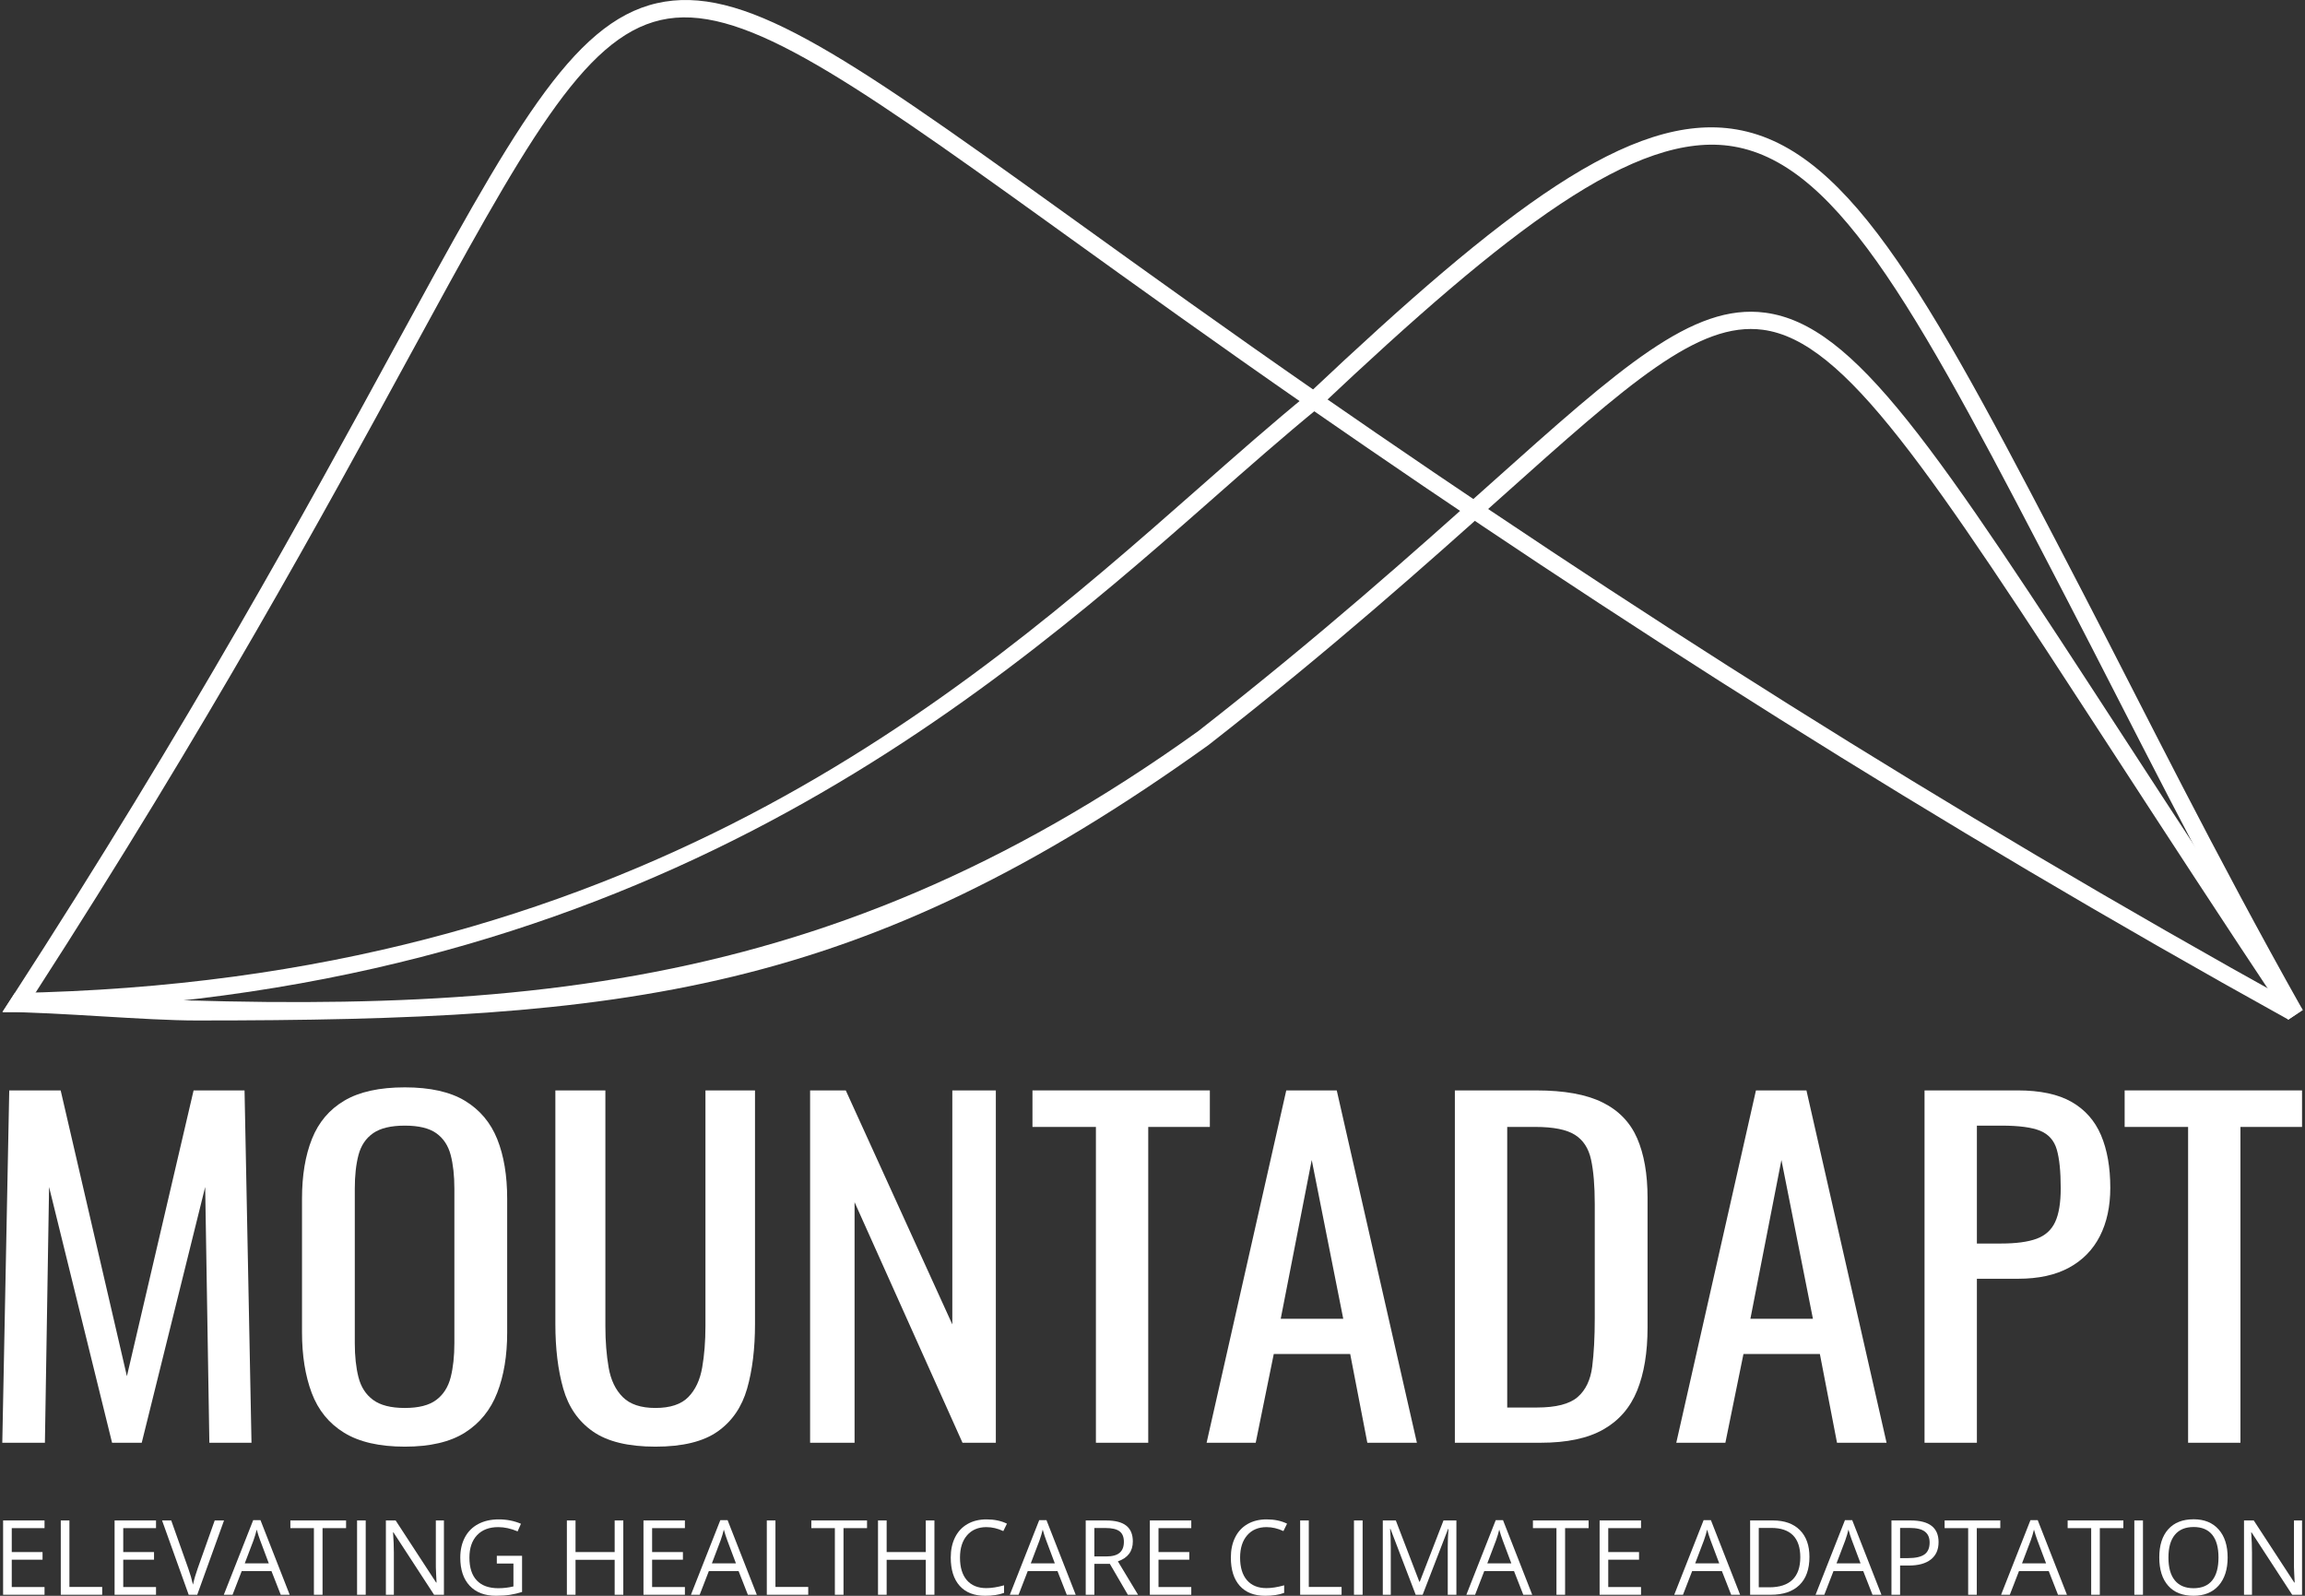
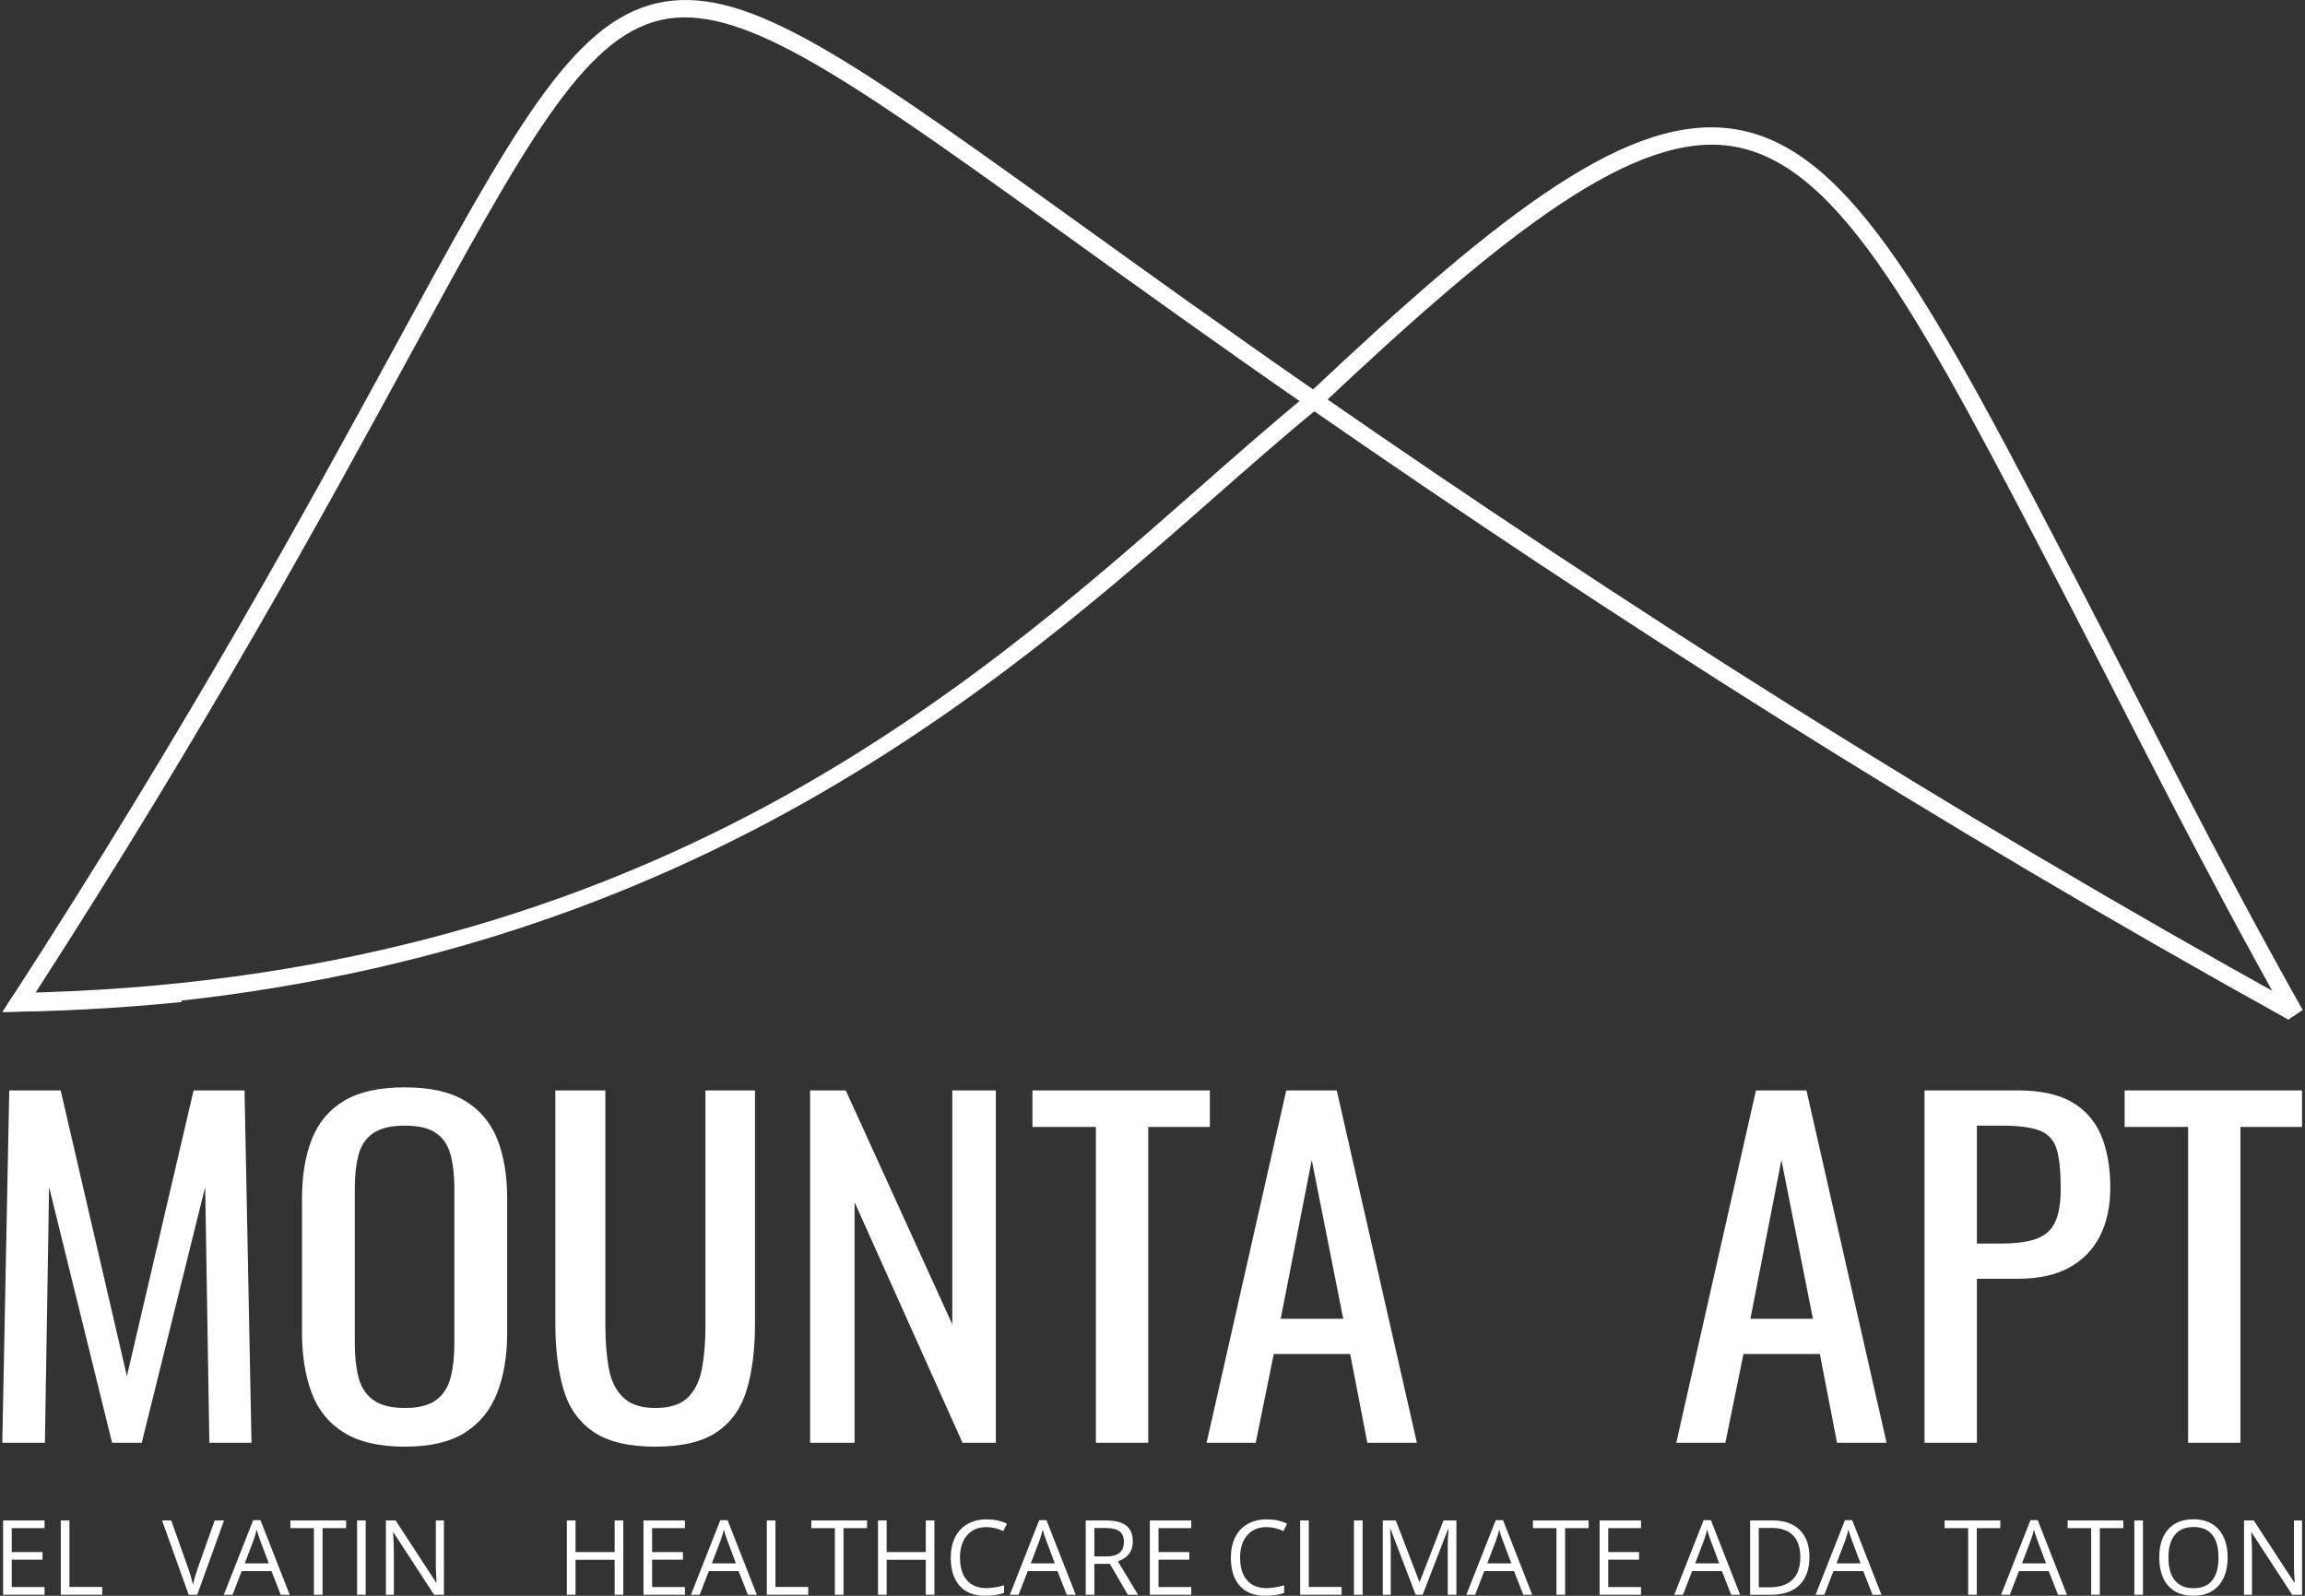
<svg xmlns="http://www.w3.org/2000/svg" width="182" height="126" viewBox="0 0 182 126" fill="none">
  <rect x="0" y="0" width="182" height="126" fill="#333333" stroke="none" />
  <path d="M180.684 80.504C152.599 64.944 127.463 48.905 103.351 32.182C95.956 27.053 89.71 22.559 84.199 18.593L82.614 17.452C66.352 5.754 58.264 0.193 52.171 1.581C46.033 2.98 41.434 11.419 32.271 28.232C25.616 40.439 16.544 57.082 2.738 78.487C4.061 78.453 5.368 78.402 6.658 78.337C6.669 78.337 6.678 78.336 6.69 78.336L6.691 78.334C9.21 78.205 11.738 78.012 14.204 77.76L14.342 79.116C11.854 79.371 9.303 79.565 6.76 79.696C5.03 79.786 3.271 79.846 1.48 79.879L0.199 79.903L0.895 78.826C15.067 56.944 24.318 39.972 31.073 27.578C40.433 10.406 45.132 1.788 51.869 0.252C58.549 -1.268 66.364 4.085 83.411 16.347L84.996 17.486C90.502 21.449 96.743 25.94 104.128 31.063C128.202 47.76 153.3 63.774 181.345 79.311L180.684 80.504Z" fill="white" />
-   <path d="M15.508 80.575C11.465 80.575 4.724 79.931 0.199 79.901L1.53 78.4C37.84 80.417 64.188 79.562 94.612 57.728C104.38 50.098 111.761 43.496 117.69 38.191C127.975 28.992 133.63 23.93 139.374 24.688C146.509 25.636 152.768 35.262 167.889 58.518C171.908 64.697 176.461 71.7 181.818 79.748L180.684 80.504C175.323 72.45 170.767 65.443 166.747 59.261C152.301 37.044 145.708 26.906 139.195 26.039C134.081 25.354 128.583 30.277 118.599 39.208C112.654 44.526 105.255 51.144 95.43 58.819C67.899 78.577 49.467 80.575 15.508 80.575Z" fill="white" />
  <path d="M0.181 113.917L0.73 86.096H4.79L10.02 108.661L15.286 86.096H19.309L19.858 113.917H16.531L16.201 93.721L11.191 113.917H8.849L3.875 93.721L3.546 113.917H0.181Z" fill="white" />
  <path d="M31.964 111.17C33.061 111.17 33.891 110.957 34.45 110.533C35.011 110.11 35.39 109.516 35.585 108.748C35.78 107.98 35.877 107.082 35.877 106.051V93.858C35.877 92.827 35.78 91.941 35.585 91.195C35.39 90.453 35.011 89.879 34.45 89.478C33.891 89.078 33.061 88.877 31.964 88.877C30.867 88.877 30.031 89.078 29.458 89.478C28.885 89.879 28.502 90.453 28.306 91.195C28.11 91.941 28.014 92.827 28.014 93.858V106.051C28.014 107.082 28.11 107.98 28.306 108.748C28.502 109.516 28.885 110.11 29.458 110.533C30.031 110.957 30.867 111.17 31.964 111.17ZM31.964 114.225C29.965 114.225 28.366 113.86 27.173 113.127C25.978 112.394 25.125 111.346 24.612 109.984C24.101 108.621 23.846 107.025 23.846 105.193V94.648C23.846 92.816 24.106 91.242 24.631 89.926C25.155 88.61 26.008 87.602 27.192 86.903C28.373 86.205 29.965 85.855 31.964 85.855C33.962 85.855 35.547 86.21 36.719 86.92C37.889 87.631 38.737 88.637 39.261 89.942C39.784 91.248 40.046 92.816 40.046 94.648V105.226C40.046 107.036 39.784 108.617 39.261 109.966C38.737 111.319 37.889 112.366 36.719 113.11C35.547 113.855 33.962 114.225 31.964 114.225Z" fill="white" />
  <path d="M51.751 114.225C49.605 114.225 47.959 113.826 46.812 113.023C45.667 112.223 44.886 111.094 44.473 109.64C44.058 108.187 43.851 106.486 43.851 104.54V86.096H47.8V104.712C47.8 105.902 47.886 106.989 48.057 107.975C48.227 108.959 48.598 109.738 49.172 110.31C49.744 110.883 50.604 111.17 51.751 111.17C52.921 111.17 53.785 110.883 54.347 110.31C54.908 109.738 55.273 108.959 55.444 107.975C55.615 106.989 55.701 105.902 55.701 104.712V86.096H59.614V104.54C59.614 106.486 59.406 108.187 58.992 109.64C58.576 111.094 57.803 112.223 56.67 113.023C55.535 113.826 53.895 114.225 51.751 114.225Z" fill="white" />
  <path d="M63.965 113.917V86.096H66.781L75.194 104.573V86.096H78.63V113.917H75.998L67.476 94.922V113.917H63.965Z" fill="white" />
  <path d="M86.532 113.917V88.981H81.522V86.096H95.528V88.981H90.664V113.917H86.532Z" fill="white" />
  <path d="M101.124 104.128H106.061L103.573 91.591L101.124 104.128ZM95.272 113.917L101.562 86.096H105.548L111.876 113.917H107.963L106.61 106.911H100.575L99.149 113.917H95.272Z" fill="white" />
-   <path d="M119.008 111.135H121.348C122.86 111.135 123.932 110.859 124.567 110.31C125.201 109.761 125.585 108.958 125.719 107.907C125.852 106.854 125.92 105.583 125.92 104.093V95.061C125.92 93.617 125.822 92.451 125.626 91.557C125.432 90.664 125.006 90.011 124.347 89.599C123.69 89.187 122.652 88.98 121.238 88.98H119.008V111.135ZM114.874 113.917V86.097H121.312C123.507 86.097 125.243 86.409 126.524 87.041C127.803 87.671 128.718 88.615 129.267 89.873C129.815 91.134 130.089 92.701 130.089 94.58V104.814C130.089 106.785 129.815 108.444 129.267 109.795C128.718 111.147 127.828 112.171 126.595 112.87C125.365 113.569 123.713 113.917 121.64 113.917H114.874Z" fill="white" />
  <path d="M138.209 104.128H143.146L140.659 91.591L138.209 104.128ZM132.357 113.917L138.648 86.096H142.634L148.961 113.917H145.048L143.695 106.911H137.661L136.234 113.917H132.357Z" fill="white" />
  <path d="M156.093 98.186H157.995C159.189 98.186 160.129 98.061 160.811 97.807C161.493 97.556 161.981 97.115 162.273 96.485C162.567 95.856 162.712 94.969 162.712 93.824C162.712 92.497 162.608 91.477 162.401 90.767C162.195 90.057 161.762 89.565 161.103 89.289C160.444 89.015 159.42 88.877 158.031 88.877H156.093V98.186ZM151.959 113.917V86.096H159.311C161.091 86.096 162.512 86.399 163.572 87.005C164.633 87.613 165.406 88.489 165.894 89.632C166.381 90.779 166.626 92.163 166.626 93.788C166.626 95.255 166.352 96.527 165.803 97.602C165.255 98.678 164.443 99.508 163.37 100.091C162.298 100.675 160.956 100.968 159.347 100.968H156.093V113.917H151.959Z" fill="white" />
  <path d="M172.77 113.917V88.981H167.76V86.096H181.766V88.981H176.902V113.917H172.77Z" fill="white" />
  <path d="M180.684 80.504C173.673 68.051 168.141 56.837 163.281 47.481C151.739 25.25 145.381 13.006 136.872 11.564C129.171 10.259 119.059 18.111 104.208 32.118C101.388 34.42 98.491 36.971 95.424 39.672C76.594 56.258 49.524 78.996 0.199 79.903L1.167 78.407C49.992 77.511 75.853 55.096 94.524 38.649C97.601 35.939 100.506 33.38 103.31 31.095C118.8 16.482 128.794 8.81 137.1 10.22C146.277 11.775 152.746 24.235 164.491 46.852C169.345 56.2 174.82 67.315 181.819 79.748L180.684 80.504Z" fill="white" />
  <path d="M3.516 125.919H0.245V120.052H3.516V120.658H0.928V122.548H3.359V123.15H0.928V125.309H3.516V125.919Z" fill="white" />
  <path d="M4.799 125.919V120.052H5.481V125.302H8.069V125.919H4.799Z" fill="white" />
-   <path d="M12.319 125.919H9.048V120.052H12.319V120.658H9.731V122.548H12.162V123.15H9.731V125.309H12.319V125.919Z" fill="white" />
  <path d="M16.954 120.052H17.689L15.573 125.92H14.899L12.797 120.052H13.52L14.867 123.848C15.023 124.285 15.146 124.708 15.237 125.12C15.333 124.687 15.459 124.255 15.614 123.825L16.954 120.052Z" fill="white" />
  <path d="M21.224 123.439L20.542 121.621C20.453 121.391 20.363 121.108 20.269 120.775C20.21 121.031 20.125 121.314 20.017 121.621L19.326 123.439H21.224ZM22.167 125.919L21.436 124.052H19.085L18.363 125.919H17.672L19.992 120.028H20.567L22.874 125.919H22.167Z" fill="white" />
  <path d="M25.468 125.919H24.786V120.658H22.928V120.052H27.326V120.658H25.468V125.919Z" fill="white" />
  <path d="M28.194 120.052H28.876V125.919H28.194V120.052Z" fill="white" />
  <path d="M35.052 125.919H34.273L31.067 120.995H31.034C31.078 121.574 31.099 122.103 31.099 122.584V125.919H30.469V120.052H31.239L34.438 124.956H34.47C34.464 124.884 34.452 124.651 34.434 124.26C34.415 123.869 34.408 123.587 34.413 123.419V120.052H35.052V125.919Z" fill="white" />
-   <path d="M39.228 122.845H41.222V125.698C40.912 125.797 40.597 125.872 40.276 125.923C39.954 125.974 39.582 125.999 39.16 125.999C38.271 125.999 37.58 125.735 37.085 125.206C36.59 124.678 36.343 123.938 36.343 122.986C36.343 122.375 36.466 121.842 36.71 121.383C36.955 120.924 37.307 120.574 37.767 120.331C38.227 120.088 38.766 119.967 39.385 119.967C40.011 119.967 40.594 120.083 41.134 120.313L40.87 120.915C40.34 120.689 39.83 120.578 39.341 120.578C38.626 120.578 38.069 120.79 37.666 121.216C37.265 121.642 37.065 122.232 37.065 122.986C37.065 123.777 37.258 124.378 37.646 124.787C38.032 125.196 38.599 125.402 39.348 125.402C39.755 125.402 40.153 125.355 40.54 125.261V123.456H39.228V122.845Z" fill="white" />
  <path d="M49.215 125.919H48.533V123.159H45.443V125.919H44.76V120.052H45.443V122.548H48.533V120.052H49.215V125.919Z" fill="white" />
  <path d="M54.079 125.919H50.808V120.052H54.079V120.658H51.49V122.548H53.922V123.15H51.49V125.309H54.079V125.919Z" fill="white" />
  <path d="M58.108 123.439L57.426 121.621C57.337 121.391 57.246 121.108 57.153 120.775C57.093 121.031 57.009 121.314 56.9 121.621L56.21 123.439H58.108ZM59.051 125.919L58.32 124.052H55.969L55.246 125.919H54.556L56.876 120.028H57.45L59.758 125.919H59.051Z" fill="white" />
  <path d="M60.546 125.919V120.052H61.229V125.302H63.817V125.919H60.546Z" fill="white" />
  <path d="M66.602 125.919H65.92V120.658H64.062V120.052H68.46V120.658H66.602V125.919Z" fill="white" />
  <path d="M73.781 125.919H73.099V123.159H70.009V125.919H69.327V120.052H70.009V122.548H73.099V120.052H73.781V125.919Z" fill="white" />
  <path d="M77.887 120.578C77.242 120.578 76.732 120.793 76.36 121.221C75.986 121.651 75.8 122.239 75.8 122.986C75.8 123.753 75.979 124.346 76.339 124.765C76.699 125.184 77.213 125.394 77.879 125.394C78.288 125.394 78.755 125.32 79.279 125.173V125.771C78.872 125.923 78.371 126 77.774 126C76.911 126 76.243 125.737 75.774 125.213C75.304 124.688 75.07 123.944 75.07 122.977C75.07 122.372 75.183 121.843 75.409 121.388C75.635 120.933 75.96 120.583 76.387 120.337C76.814 120.091 77.318 119.967 77.895 119.967C78.51 119.967 79.047 120.08 79.508 120.305L79.22 120.891C78.774 120.683 78.331 120.578 77.887 120.578Z" fill="white" />
  <path d="M83.287 123.439L82.605 121.621C82.516 121.391 82.425 121.108 82.332 120.775C82.272 121.031 82.188 121.314 82.08 121.621L81.389 123.439H83.287ZM84.23 125.919L83.499 124.052H81.148L80.426 125.919H79.735L82.055 120.028H82.628L84.937 125.919H84.23Z" fill="white" />
  <path d="M86.409 122.893H87.344C87.826 122.893 88.179 122.798 88.403 122.607C88.628 122.415 88.741 122.128 88.741 121.745C88.741 121.358 88.627 121.078 88.398 120.907C88.169 120.736 87.801 120.649 87.295 120.649H86.409V122.893ZM86.409 123.479V125.919H85.727V120.053H87.337C88.056 120.053 88.588 120.19 88.931 120.465C89.276 120.74 89.447 121.155 89.447 121.709C89.447 122.485 89.054 123.009 88.267 123.282L89.86 125.919H89.054L87.633 123.479H86.409Z" fill="white" />
  <path d="M94.062 125.919H90.791V120.052H94.062V120.658H91.474V122.548H93.905V123.15H91.474V125.309H94.062V125.919Z" fill="white" />
  <path d="M100.004 120.578C99.359 120.578 98.849 120.793 98.477 121.221C98.103 121.651 97.917 122.239 97.917 122.986C97.917 123.753 98.096 124.346 98.456 124.765C98.816 125.184 99.33 125.394 99.996 125.394C100.405 125.394 100.872 125.32 101.396 125.173V125.771C100.989 125.923 100.488 126 99.891 126C99.028 126 98.36 125.737 97.891 125.213C97.421 124.688 97.187 123.944 97.187 122.977C97.187 122.372 97.3 121.843 97.526 121.388C97.752 120.933 98.077 120.583 98.504 120.337C98.932 120.091 99.435 119.967 100.012 119.967C100.627 119.967 101.165 120.08 101.625 120.305L101.337 120.891C100.892 120.683 100.448 120.578 100.004 120.578Z" fill="white" />
  <path d="M102.659 125.919V120.052H103.341V125.302H105.93V125.919H102.659Z" fill="white" />
  <path d="M106.908 120.052H107.591V125.919H106.908V120.052Z" fill="white" />
  <path d="M111.781 125.919L109.791 120.719H109.759C109.796 121.131 109.814 121.621 109.814 122.187V125.919H109.184V120.052H110.212L112.07 124.893H112.102L113.977 120.052H114.995V125.919H114.313V122.139C114.313 121.706 114.332 121.235 114.369 120.726H114.338L112.331 125.919H111.781Z" fill="white" />
  <path d="M119.333 123.439L118.651 121.621C118.563 121.391 118.472 121.108 118.378 120.775C118.319 121.031 118.235 121.314 118.126 121.621L117.436 123.439H119.333ZM120.276 125.919L119.546 124.052H117.194L116.472 125.919H115.782L118.101 120.028H118.676L120.983 125.919H120.276Z" fill="white" />
  <path d="M123.578 125.919H122.896V120.658H121.038V120.052H125.436V120.658H123.578V125.919Z" fill="white" />
  <path d="M129.573 125.919H126.303V120.052H129.573V120.658H126.985V122.548H129.416V123.15H126.985V125.309H129.573V125.919Z" fill="white" />
  <path d="M135.748 123.439L135.066 121.621C134.978 121.391 134.887 121.108 134.793 120.775C134.734 121.031 134.65 121.314 134.541 121.621L133.85 123.439H135.748ZM136.691 125.919L135.96 124.052H133.609L132.887 125.919H132.196L134.516 120.028H135.091L137.398 125.919H136.691Z" fill="white" />
  <path d="M142.149 122.954C142.149 122.189 141.956 121.612 141.573 121.224C141.188 120.837 140.619 120.642 139.861 120.642H138.87V125.33H139.701C140.514 125.33 141.126 125.13 141.535 124.729C141.945 124.329 142.149 123.738 142.149 122.954ZM142.871 122.93C142.871 123.898 142.608 124.638 142.081 125.151C141.556 125.663 140.801 125.92 139.813 125.92H138.188V120.052H139.986C140.899 120.052 141.607 120.304 142.113 120.81C142.619 121.316 142.871 122.023 142.871 122.93Z" fill="white" />
  <path d="M146.907 123.439L146.225 121.621C146.136 121.391 146.045 121.108 145.952 120.775C145.892 121.031 145.808 121.314 145.7 121.621L145.009 123.439H146.907ZM147.85 125.919L147.119 124.052H144.768L144.046 125.919H143.355L145.675 120.028H146.249L148.557 125.919H147.85Z" fill="white" />
-   <path d="M150.029 123.026H150.643C151.248 123.026 151.686 122.928 151.956 122.732C152.226 122.538 152.361 122.225 152.361 121.793C152.361 121.406 152.233 121.117 151.979 120.927C151.726 120.736 151.329 120.643 150.791 120.643H150.029V123.026ZM153.067 121.762C153.067 122.356 152.866 122.812 152.459 123.132C152.054 123.452 151.474 123.611 150.72 123.611H150.029V125.919H149.347V120.053H150.869C152.334 120.053 153.067 120.622 153.067 121.762Z" fill="white" />
  <path d="M156.085 125.919H155.403V120.658H153.545V120.052H157.941V120.658H156.085V125.919Z" fill="white" />
  <path d="M161.555 123.439L160.872 121.621C160.784 121.391 160.693 121.108 160.599 120.775C160.54 121.031 160.456 121.314 160.347 121.621L159.657 123.439H161.555ZM162.497 125.919L161.767 124.052H159.416L158.693 125.919H158.003L160.322 120.028H160.896L163.204 125.919H162.497Z" fill="white" />
  <path d="M165.799 125.919H165.117V120.658H163.259V120.052H167.657V120.658H165.799V125.919Z" fill="white" />
  <path d="M168.524 120.052H169.206V125.919H168.524V120.052Z" fill="white" />
  <path d="M171.217 122.978C171.217 123.772 171.385 124.375 171.724 124.786C172.061 125.197 172.555 125.402 173.199 125.402C173.849 125.402 174.34 125.197 174.672 124.788C175.004 124.378 175.17 123.774 175.17 122.978C175.17 122.188 175.004 121.59 174.675 121.182C174.343 120.774 173.855 120.57 173.207 120.57C172.556 120.57 172.061 120.775 171.724 121.186C171.385 121.597 171.217 122.194 171.217 122.978ZM175.892 122.978C175.892 123.916 175.653 124.655 175.181 125.193C174.704 125.73 174.045 125.999 173.199 125.999C172.334 125.999 171.667 125.736 171.199 125.207C170.729 124.679 170.494 123.933 170.494 122.97C170.494 122.014 170.73 121.274 171.2 120.749C171.671 120.223 172.34 119.959 173.207 119.959C174.05 119.959 174.708 120.228 175.182 120.763C175.655 121.298 175.892 122.036 175.892 122.978Z" fill="white" />
  <path d="M181.767 125.919H180.988L177.782 120.995H177.751C177.793 121.574 177.814 122.103 177.814 122.584V125.919H177.184V120.052H177.954L181.154 124.956H181.185C181.18 124.884 181.167 124.651 181.149 124.26C181.13 123.869 181.123 123.587 181.129 123.419V120.052H181.767V125.919Z" fill="white" />
</svg>